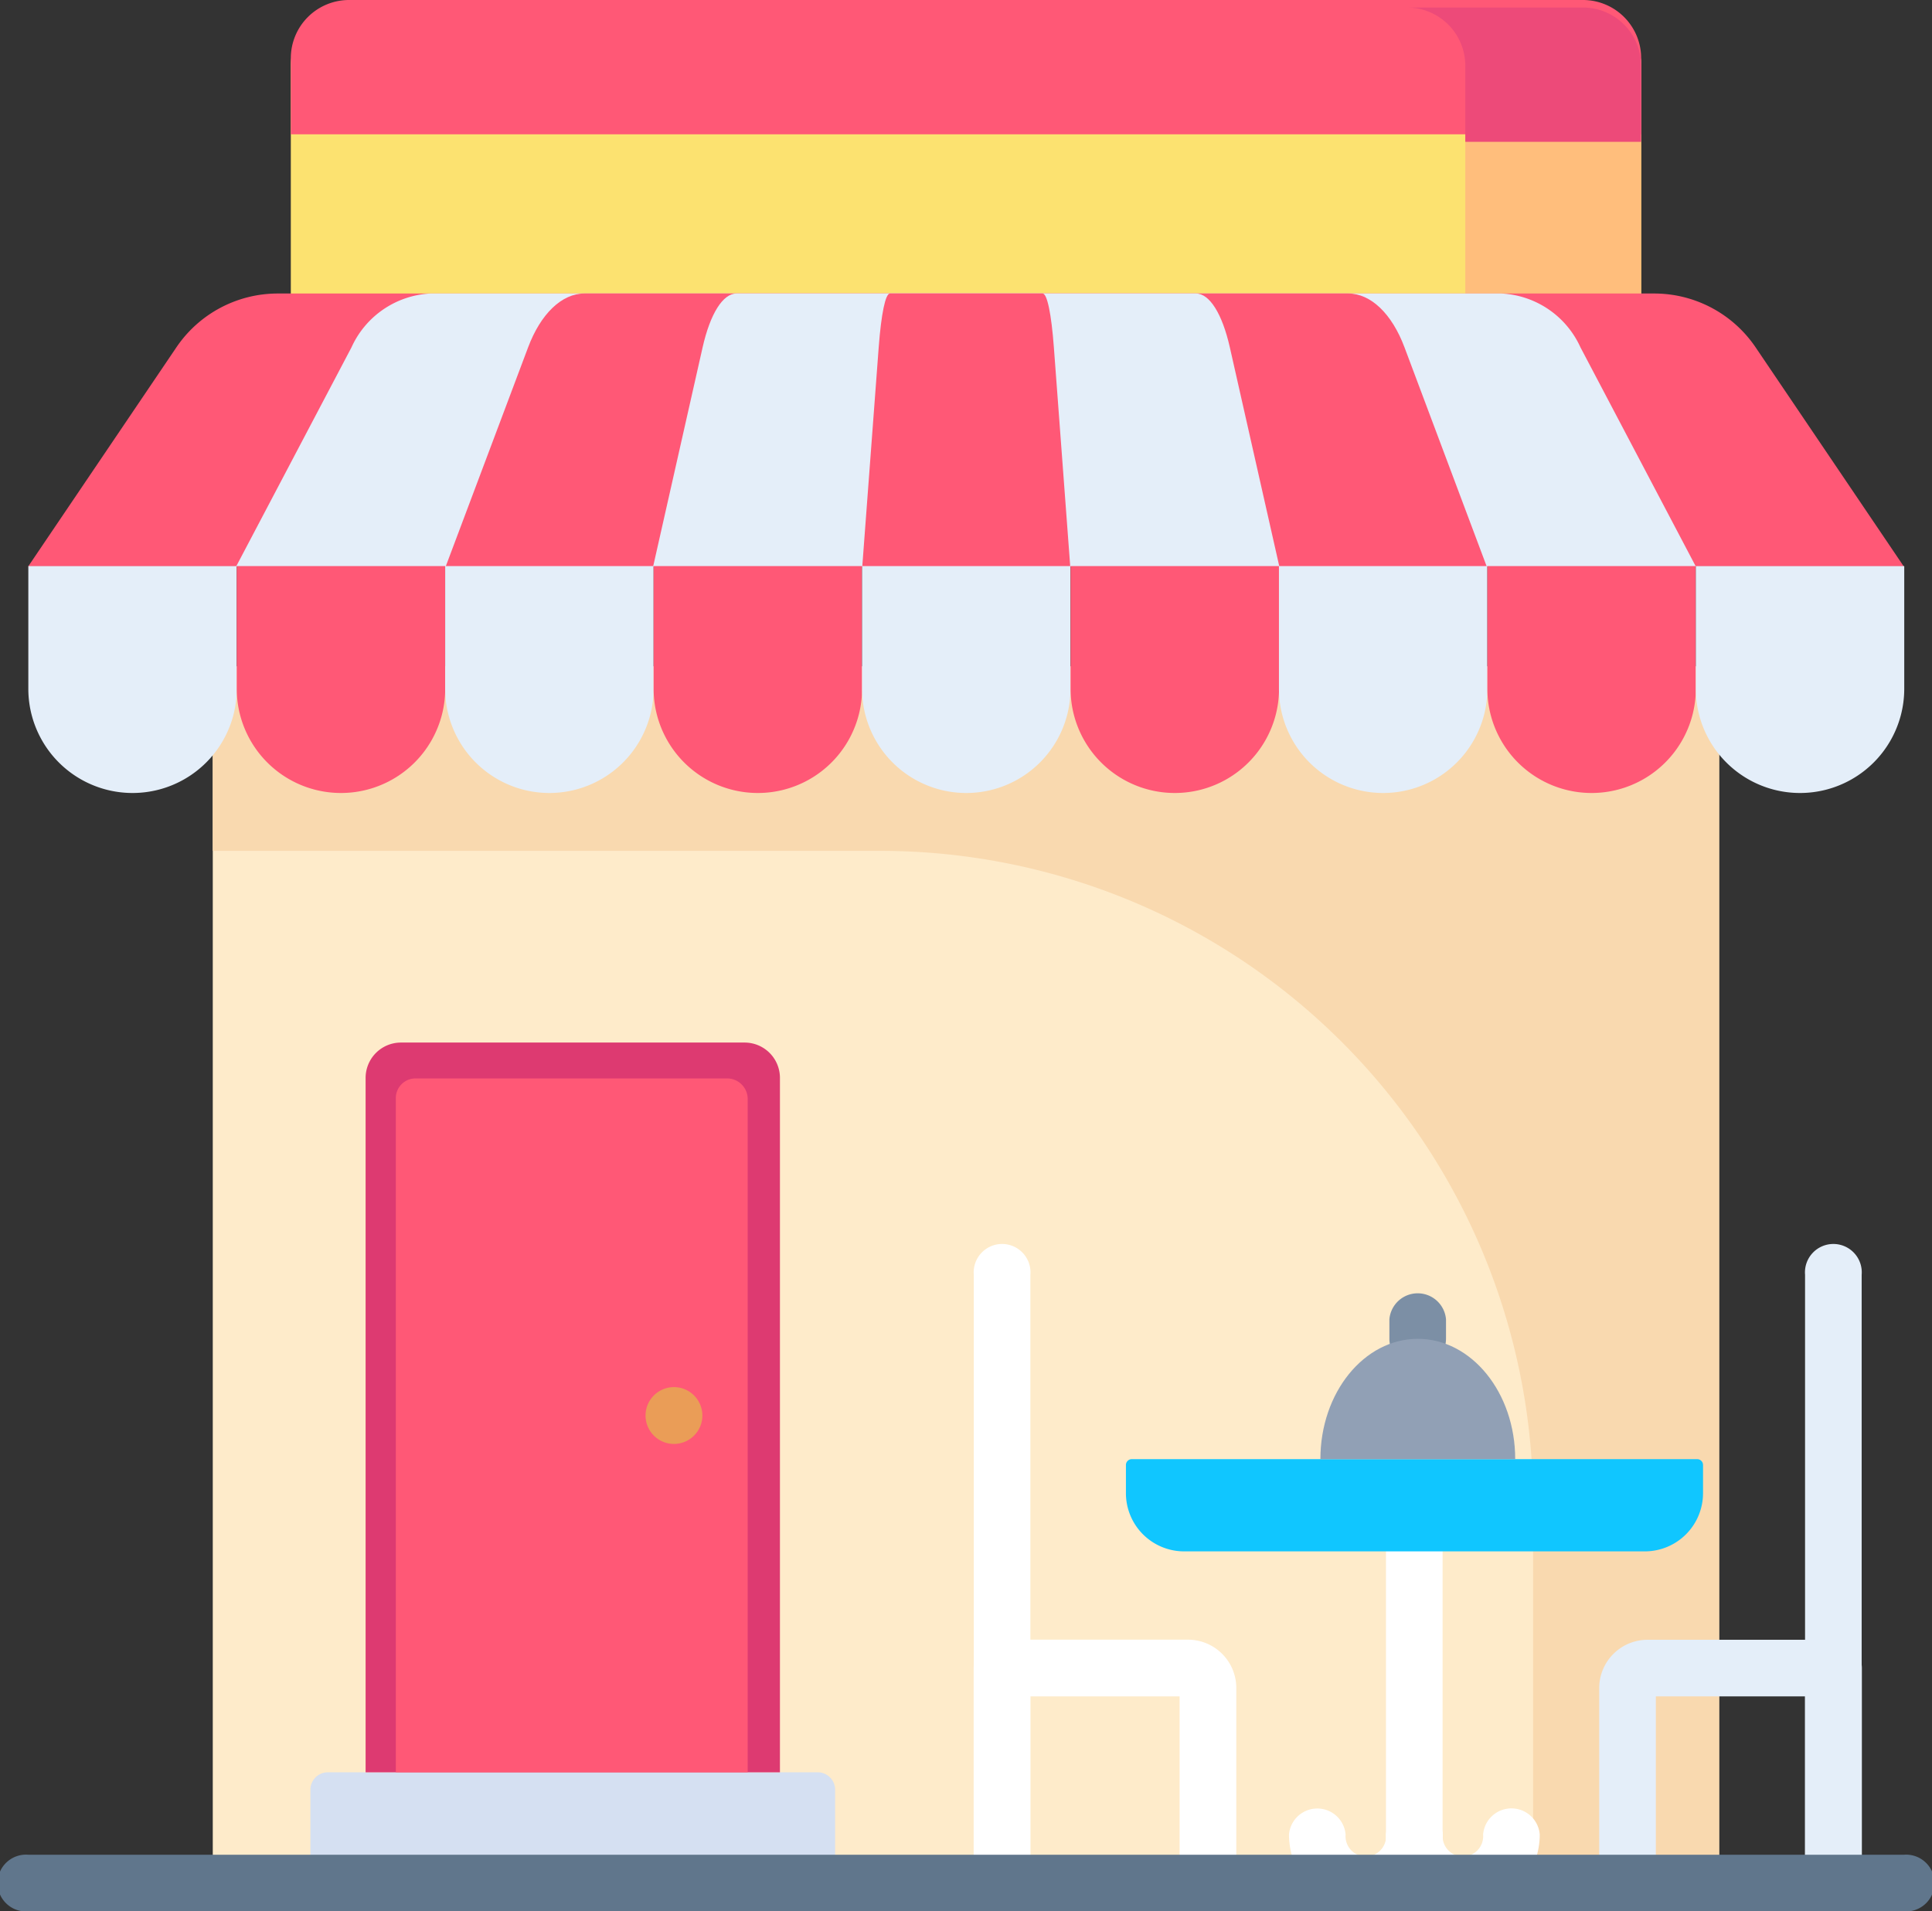
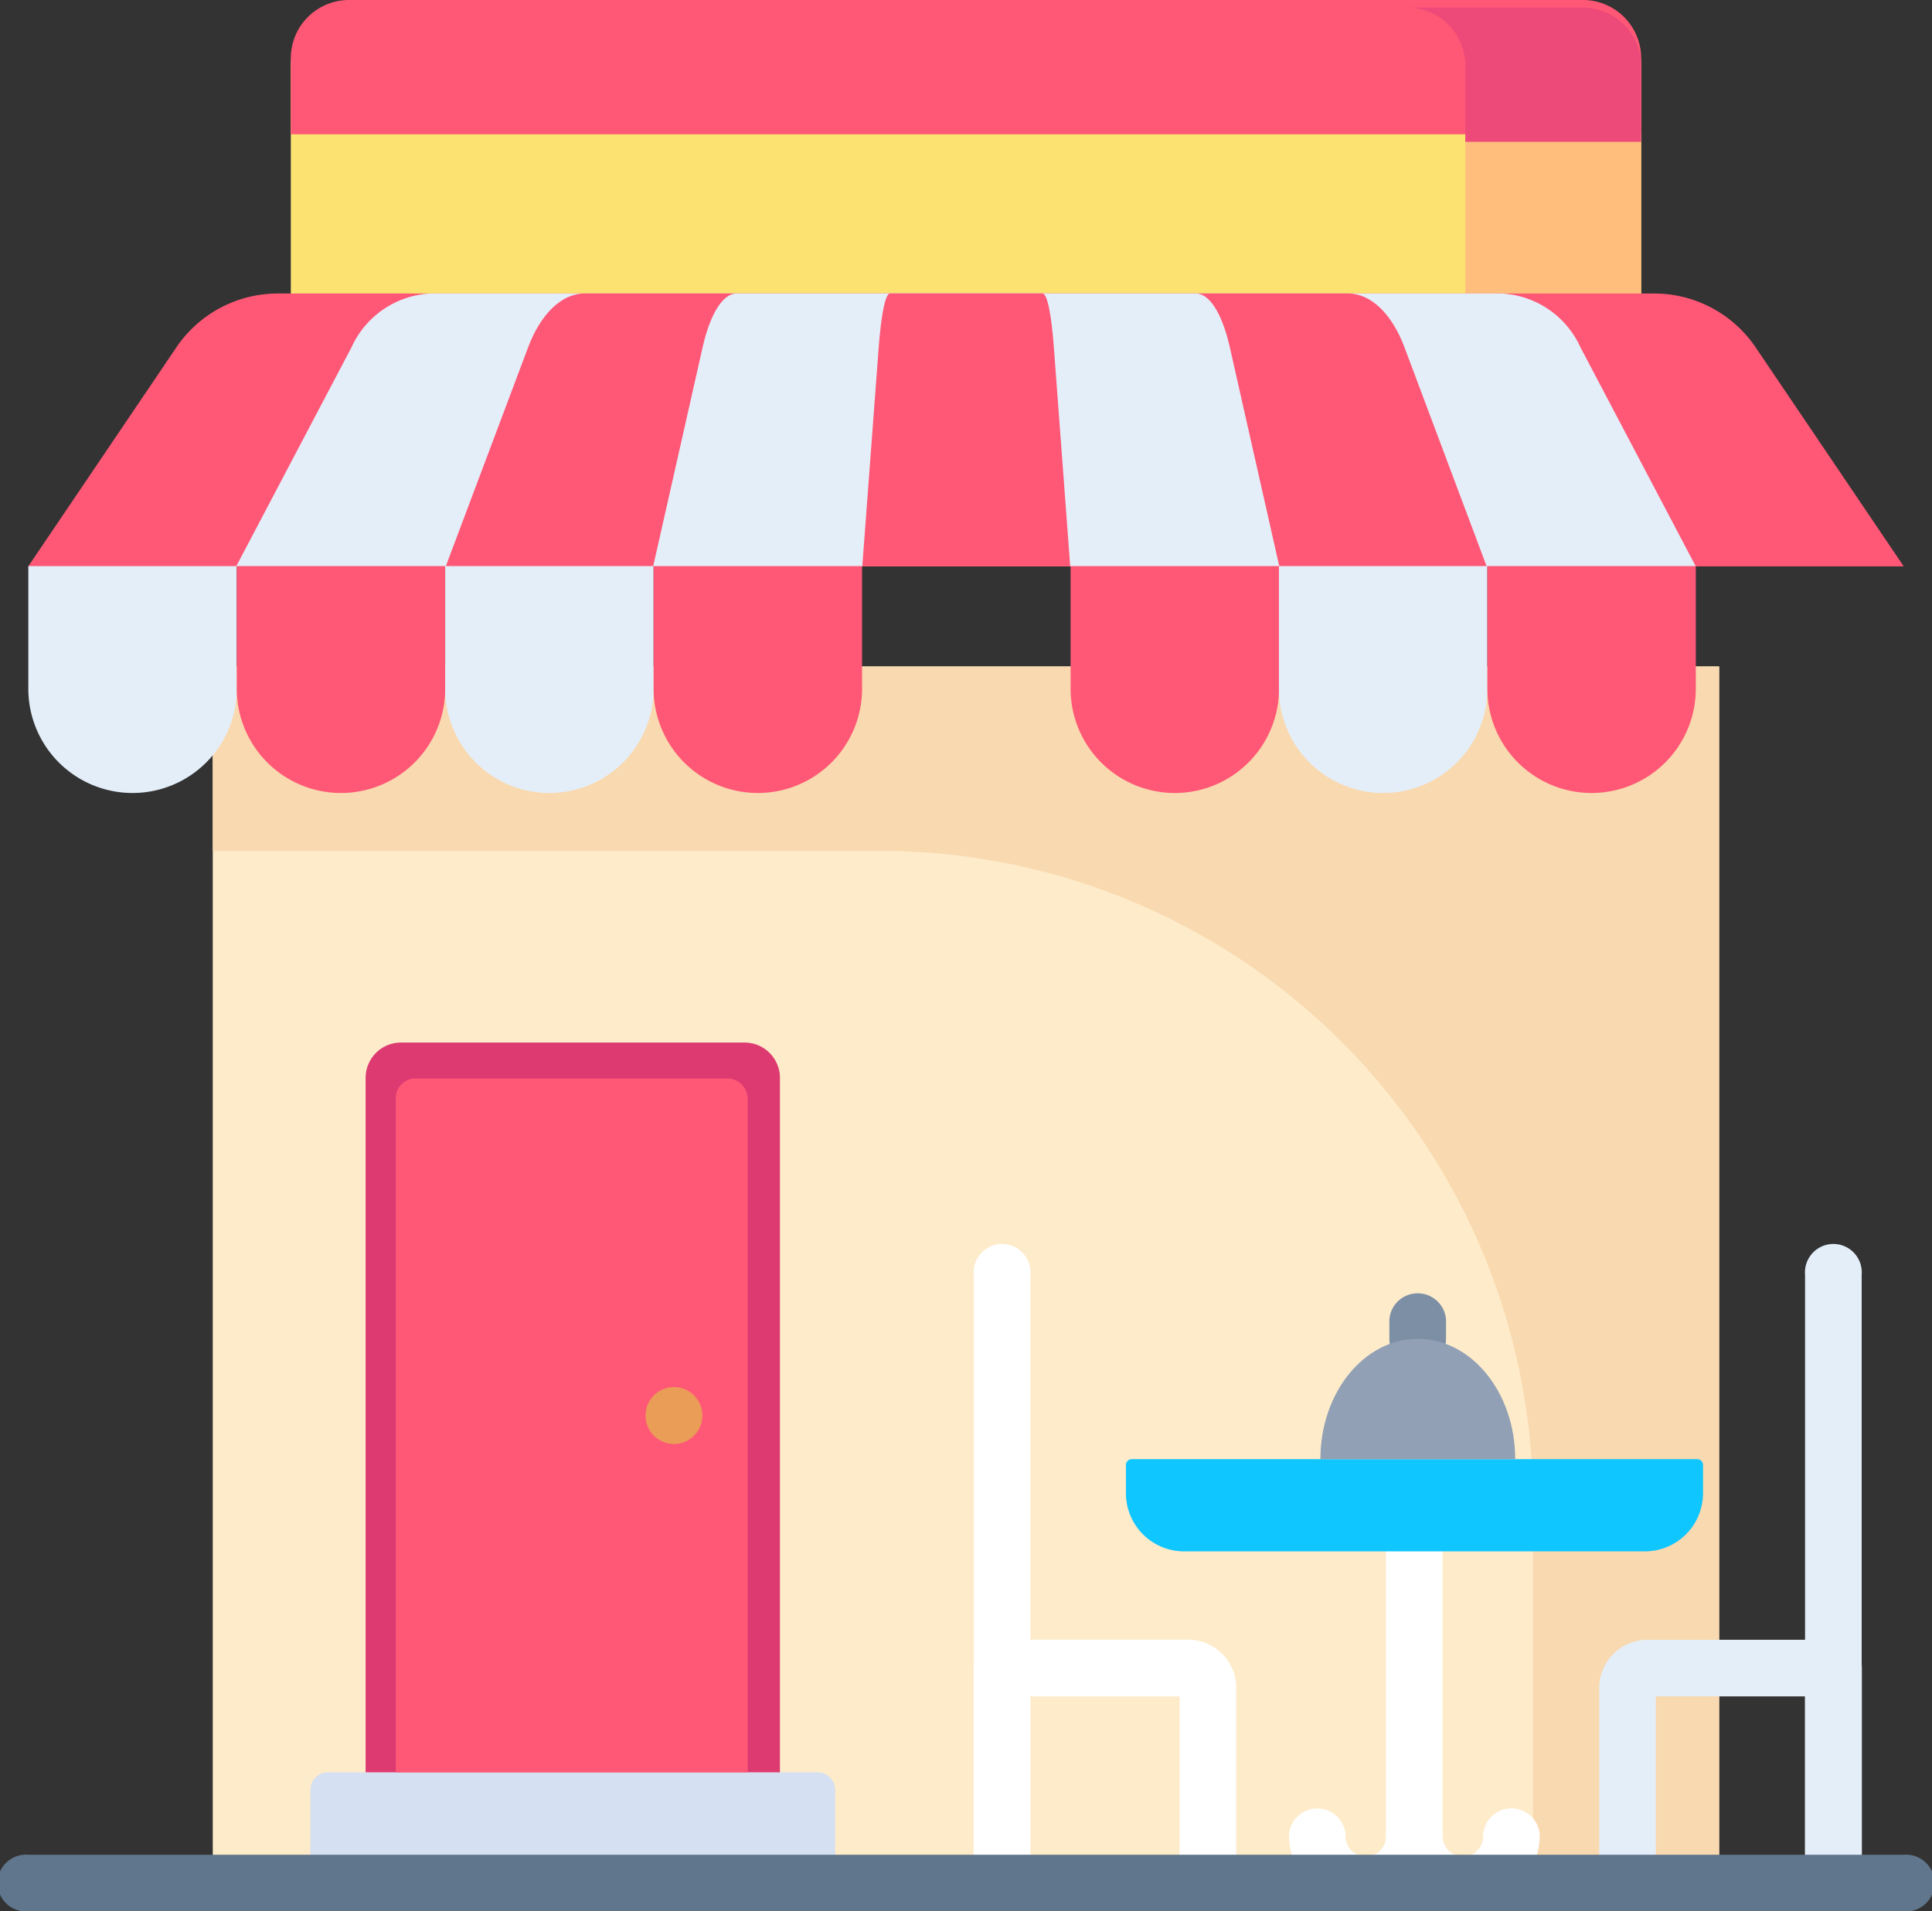
<svg xmlns="http://www.w3.org/2000/svg" width="95.213" height="94.203" viewBox="0 0 95.213 94.203">
  <rect x="0" y="0" width="95.213" height="94.203" fill="#333333" stroke="none" />
  <g id="Group_69751" data-name="Group 69751" transform="translate(0 0.371)">
    <path id="Path_41069" data-name="Path 41069" d="M143.619,26.485H77.07V2.869A2.869,2.869,0,0,1,79.939,0H140.75a2.869,2.869,0,0,1,2.869,2.869Zm0,0" transform="translate(-62.738)" fill="#fce270" />
    <path id="Path_41070" data-name="Path 41070" d="M381.569,0H372.9a2.869,2.869,0,0,1,2.869,2.869V26.485h8.666V2.869A2.869,2.869,0,0,0,381.569,0Zm0,0" transform="translate(-303.556)" fill="#ffbe7c" />
    <path id="Path_41071" data-name="Path 41071" d="M56.4,234.6V174.641h74.235V234.6Zm0,0" transform="translate(-45.914 -142.164)" fill="#feebca" />
    <path id="Path_41072" data-name="Path 41072" d="M56.4,174.641v9.087h32.89A32.176,32.176,0,0,1,121.468,215.9v18.7h9.17V174.641Zm0,0" transform="translate(-45.914 -142.164)" fill="#f9d9af" />
    <path id="Path_41073" data-name="Path 41073" d="M140.75,0H79.939A2.869,2.869,0,0,0,77.07,2.869V6.62h66.548V2.869A2.869,2.869,0,0,0,140.75,0Zm0,0" transform="translate(-62.738 -0.371)" fill="#ff5876" />
    <path id="Path_41074" data-name="Path 41074" d="M381.569,0H372.9a2.869,2.869,0,0,1,2.869,2.869V6.62h8.666V2.869A2.869,2.869,0,0,0,381.569,0Zm0,0" transform="translate(-303.556)" fill="#ed4a79" />
    <path id="Path_41075" data-name="Path 41075" d="M107.265,467.715H83.124a.858.858,0,0,0-.859.859v4.6h25.858v-4.6A.858.858,0,0,0,107.265,467.715Zm0,0" transform="translate(-66.967 -380.737)" fill="#d5e0f2" />
    <path id="Path_41076" data-name="Path 41076" d="M115.568,274.309H98.633a1.742,1.742,0,0,0-1.742,1.742v34.224h20.419V276.051A1.742,1.742,0,0,0,115.568,274.309Zm0,0" transform="translate(-78.873 -223.297)" fill="#dd3a71" />
    <path id="Path_41077" data-name="Path 41077" d="M121.219,283.82H105.863a.969.969,0,0,0-.968.968v33.229h17.341V284.837A1.016,1.016,0,0,0,121.219,283.82Zm0,0" transform="translate(-85.388 -231.04)" fill="#ff5876" />
    <path id="Path_41078" data-name="Path 41078" d="M99.916,89.248H7.488l7.3-10.794a6.035,6.035,0,0,1,5-2.654H87.617a6.035,6.035,0,0,1,5,2.654Zm0,0" transform="translate(-6.096 -61.705)" fill="#ff5876" />
    <path id="Path_41079" data-name="Path 41079" d="M134.531,89.248H62.6l5.682-10.794A4.523,4.523,0,0,1,72.173,75.8H124.96a4.523,4.523,0,0,1,3.889,2.654Zm0,0" transform="translate(-50.96 -61.705)" fill="#e4eef9" />
    <path id="Path_41080" data-name="Path 41080" d="M169.441,89.248h-51.3L122.2,78.454c.623-1.659,1.662-2.654,2.774-2.654h37.644c1.111,0,2.151.994,2.773,2.654Zm0,0" transform="translate(-96.174 -61.705)" fill="#ff5876" />
    <path id="Path_41081" data-name="Path 41081" d="M203.958,89.248H173.1l2.437-10.794c.375-1.659,1-2.654,1.669-2.654h22.645c.668,0,1.294.994,1.669,2.654Zm0,0" transform="translate(-140.911 -61.705)" fill="#e4eef9" />
    <path id="Path_41082" data-name="Path 41082" d="M238.76,89.248H228.512l.809-10.794c.125-1.659.333-2.654.554-2.654H237.4c.222,0,.43.994.554,2.654Zm0,0" transform="translate(-186.017 -61.705)" fill="#ff5876" />
    <path id="Path_41083" data-name="Path 41083" d="M7.508,148.047v6.045a5.136,5.136,0,1,0,10.272,0v-6.045Zm0,0" transform="translate(-6.112 -120.516)" fill="#e4eef9" />
    <path id="Path_41084" data-name="Path 41084" d="M62.742,148.047v6.045a5.136,5.136,0,1,0,10.272,0v-6.045Zm0,0" transform="translate(-51.074 -120.516)" fill="#ff5876" />
    <path id="Path_41085" data-name="Path 41085" d="M117.98,148.047v6.045a5.136,5.136,0,1,0,10.272,0v-6.045Zm0,0" transform="translate(-96.041 -120.516)" fill="#e4eef9" />
    <path id="Path_41086" data-name="Path 41086" d="M173.219,148.047v6.045a5.136,5.136,0,1,0,10.272,0v-6.045Zm0,0" transform="translate(-141.007 -120.516)" fill="#ff5876" />
-     <path id="Path_41087" data-name="Path 41087" d="M228.457,148.047v6.045a5.136,5.136,0,1,0,10.272,0v-6.045Zm0,0" transform="translate(-185.973 -120.516)" fill="#e4eef9" />
    <path id="Path_41088" data-name="Path 41088" d="M283.7,148.047v6.045a5.136,5.136,0,1,0,10.272,0v-6.045Zm0,0" transform="translate(-230.939 -120.516)" fill="#ff5876" />
    <path id="Path_41089" data-name="Path 41089" d="M338.93,148.047v6.045a5.136,5.136,0,1,0,10.272,0v-6.045Zm0,0" transform="translate(-275.901 -120.516)" fill="#e4eef9" />
    <path id="Path_41090" data-name="Path 41090" d="M394.168,148.047v6.045a5.136,5.136,0,1,0,10.272,0v-6.045Zm0,0" transform="translate(-320.867 -120.516)" fill="#ff5876" />
-     <path id="Path_41091" data-name="Path 41091" d="M449.406,148.047v6.045a5.136,5.136,0,1,0,10.272,0v-6.045Zm0,0" transform="translate(-365.833 -120.516)" fill="#e4eef9" />
    <path id="Path_41092" data-name="Path 41092" d="M259.461,360.989a1.4,1.4,0,0,1-1.395-1.4V329.747a1.4,1.4,0,1,1,2.79,0v29.846A1.4,1.4,0,0,1,259.461,360.989Zm0,0" transform="translate(-210.076 -267.29)" fill="#fff" />
    <path id="Path_41093" data-name="Path 41093" d="M269.607,445.983a1.4,1.4,0,0,1-1.4-1.395v-9.2h-7.359v9.2a1.4,1.4,0,0,1-2.791,0V433.993a1.4,1.4,0,0,1,1.4-1.4h9.117A2.382,2.382,0,0,1,271,434.926v9.662A1.394,1.394,0,0,1,269.607,445.983Zm0,0" transform="translate(-210.073 -352.151)" fill="#fff" />
    <path id="Path_41094" data-name="Path 41094" d="M479.782,360.989a1.4,1.4,0,0,1-1.4-1.4V329.747a1.4,1.4,0,1,1,2.79,0v29.846A1.4,1.4,0,0,1,479.782,360.989Zm0,0" transform="translate(-389.425 -267.29)" fill="#e4eef9" />
    <path id="Path_41095" data-name="Path 41095" d="M435.354,445.983a1.4,1.4,0,0,1-1.4-1.395v-9.2H426.6v9.2a1.4,1.4,0,0,1-2.791,0v-9.662a2.382,2.382,0,0,1,2.427-2.328h9.117a1.4,1.4,0,0,1,1.4,1.4v10.595A1.4,1.4,0,0,1,435.354,445.983Zm0,0" transform="translate(-344.996 -352.151)" fill="#e4eef9" />
    <g id="Group_69750" data-name="Group 69750" transform="translate(63.525 74.693)">
      <path id="Path_41096" data-name="Path 41096" d="M368.716,420.8a1.4,1.4,0,0,1-1.4-1.395V403.052a1.4,1.4,0,0,1,2.791,0V419.4A1.4,1.4,0,0,1,368.716,420.8Zm0,0" transform="translate(-362.538 -401.656)" fill="#fff" />
      <path id="Path_41097" data-name="Path 41097" d="M345.388,481.892a3.791,3.791,0,0,1-3.787-3.787,1.4,1.4,0,0,1,2.79,0,1,1,0,1,0,1.993,0,1.4,1.4,0,0,1,2.791,0A3.791,3.791,0,0,1,345.388,481.892Zm0,0" transform="translate(-341.602 -462.754)" fill="#fff" />
      <path id="Path_41098" data-name="Path 41098" d="M371.108,481.892a3.791,3.791,0,0,1-3.788-3.787,1.4,1.4,0,0,1,2.791,0,1,1,0,1,0,1.993,0,1.4,1.4,0,0,1,2.791,0A3.791,3.791,0,0,1,371.108,481.892Zm0,0" transform="translate(-362.538 -462.754)" fill="#fff" />
    </g>
    <path id="Path_41099" data-name="Path 41099" d="M323.928,389.264h-22.7a2.868,2.868,0,0,1-2.868-2.868v-1.389a.289.289,0,0,1,.288-.288h27.865a.289.289,0,0,1,.288.288V386.4A2.869,2.869,0,0,1,323.928,389.264Zm0,0" transform="translate(-242.872 -313.175)" fill="#10c6ff" />
    <path id="Path_41100" data-name="Path 41100" d="M93.817,492.36H1.4a1.4,1.4,0,1,1,0-2.79H93.817a1.4,1.4,0,1,1,0,2.79Zm0,0" transform="translate(0 -398.529)" fill="#60768c" />
    <path id="Path_41101" data-name="Path 41101" d="M369.622,343.915a1.4,1.4,0,0,1-1.4-1.395v-.962a1.4,1.4,0,0,1,2.79,0v.962A1.4,1.4,0,0,1,369.622,343.915Zm0,0" transform="translate(-299.75 -276.906)" fill="#7c8fa5" />
    <path id="Path_41102" data-name="Path 41102" d="M349.918,358.765c0-3.275,2.149-5.929,4.8-5.929s4.8,2.654,4.8,5.929" transform="translate(-284.846 -287.222)" fill="#91a0b5" />
    <path id="Path_41103" data-name="Path 41103" d="M173.916,367.052a1.4,1.4,0,1,1-1.4-1.4A1.4,1.4,0,0,1,173.916,367.052Zm0,0" transform="translate(-139.302 -297.658)" fill="#ea9d57" />
  </g>
</svg>